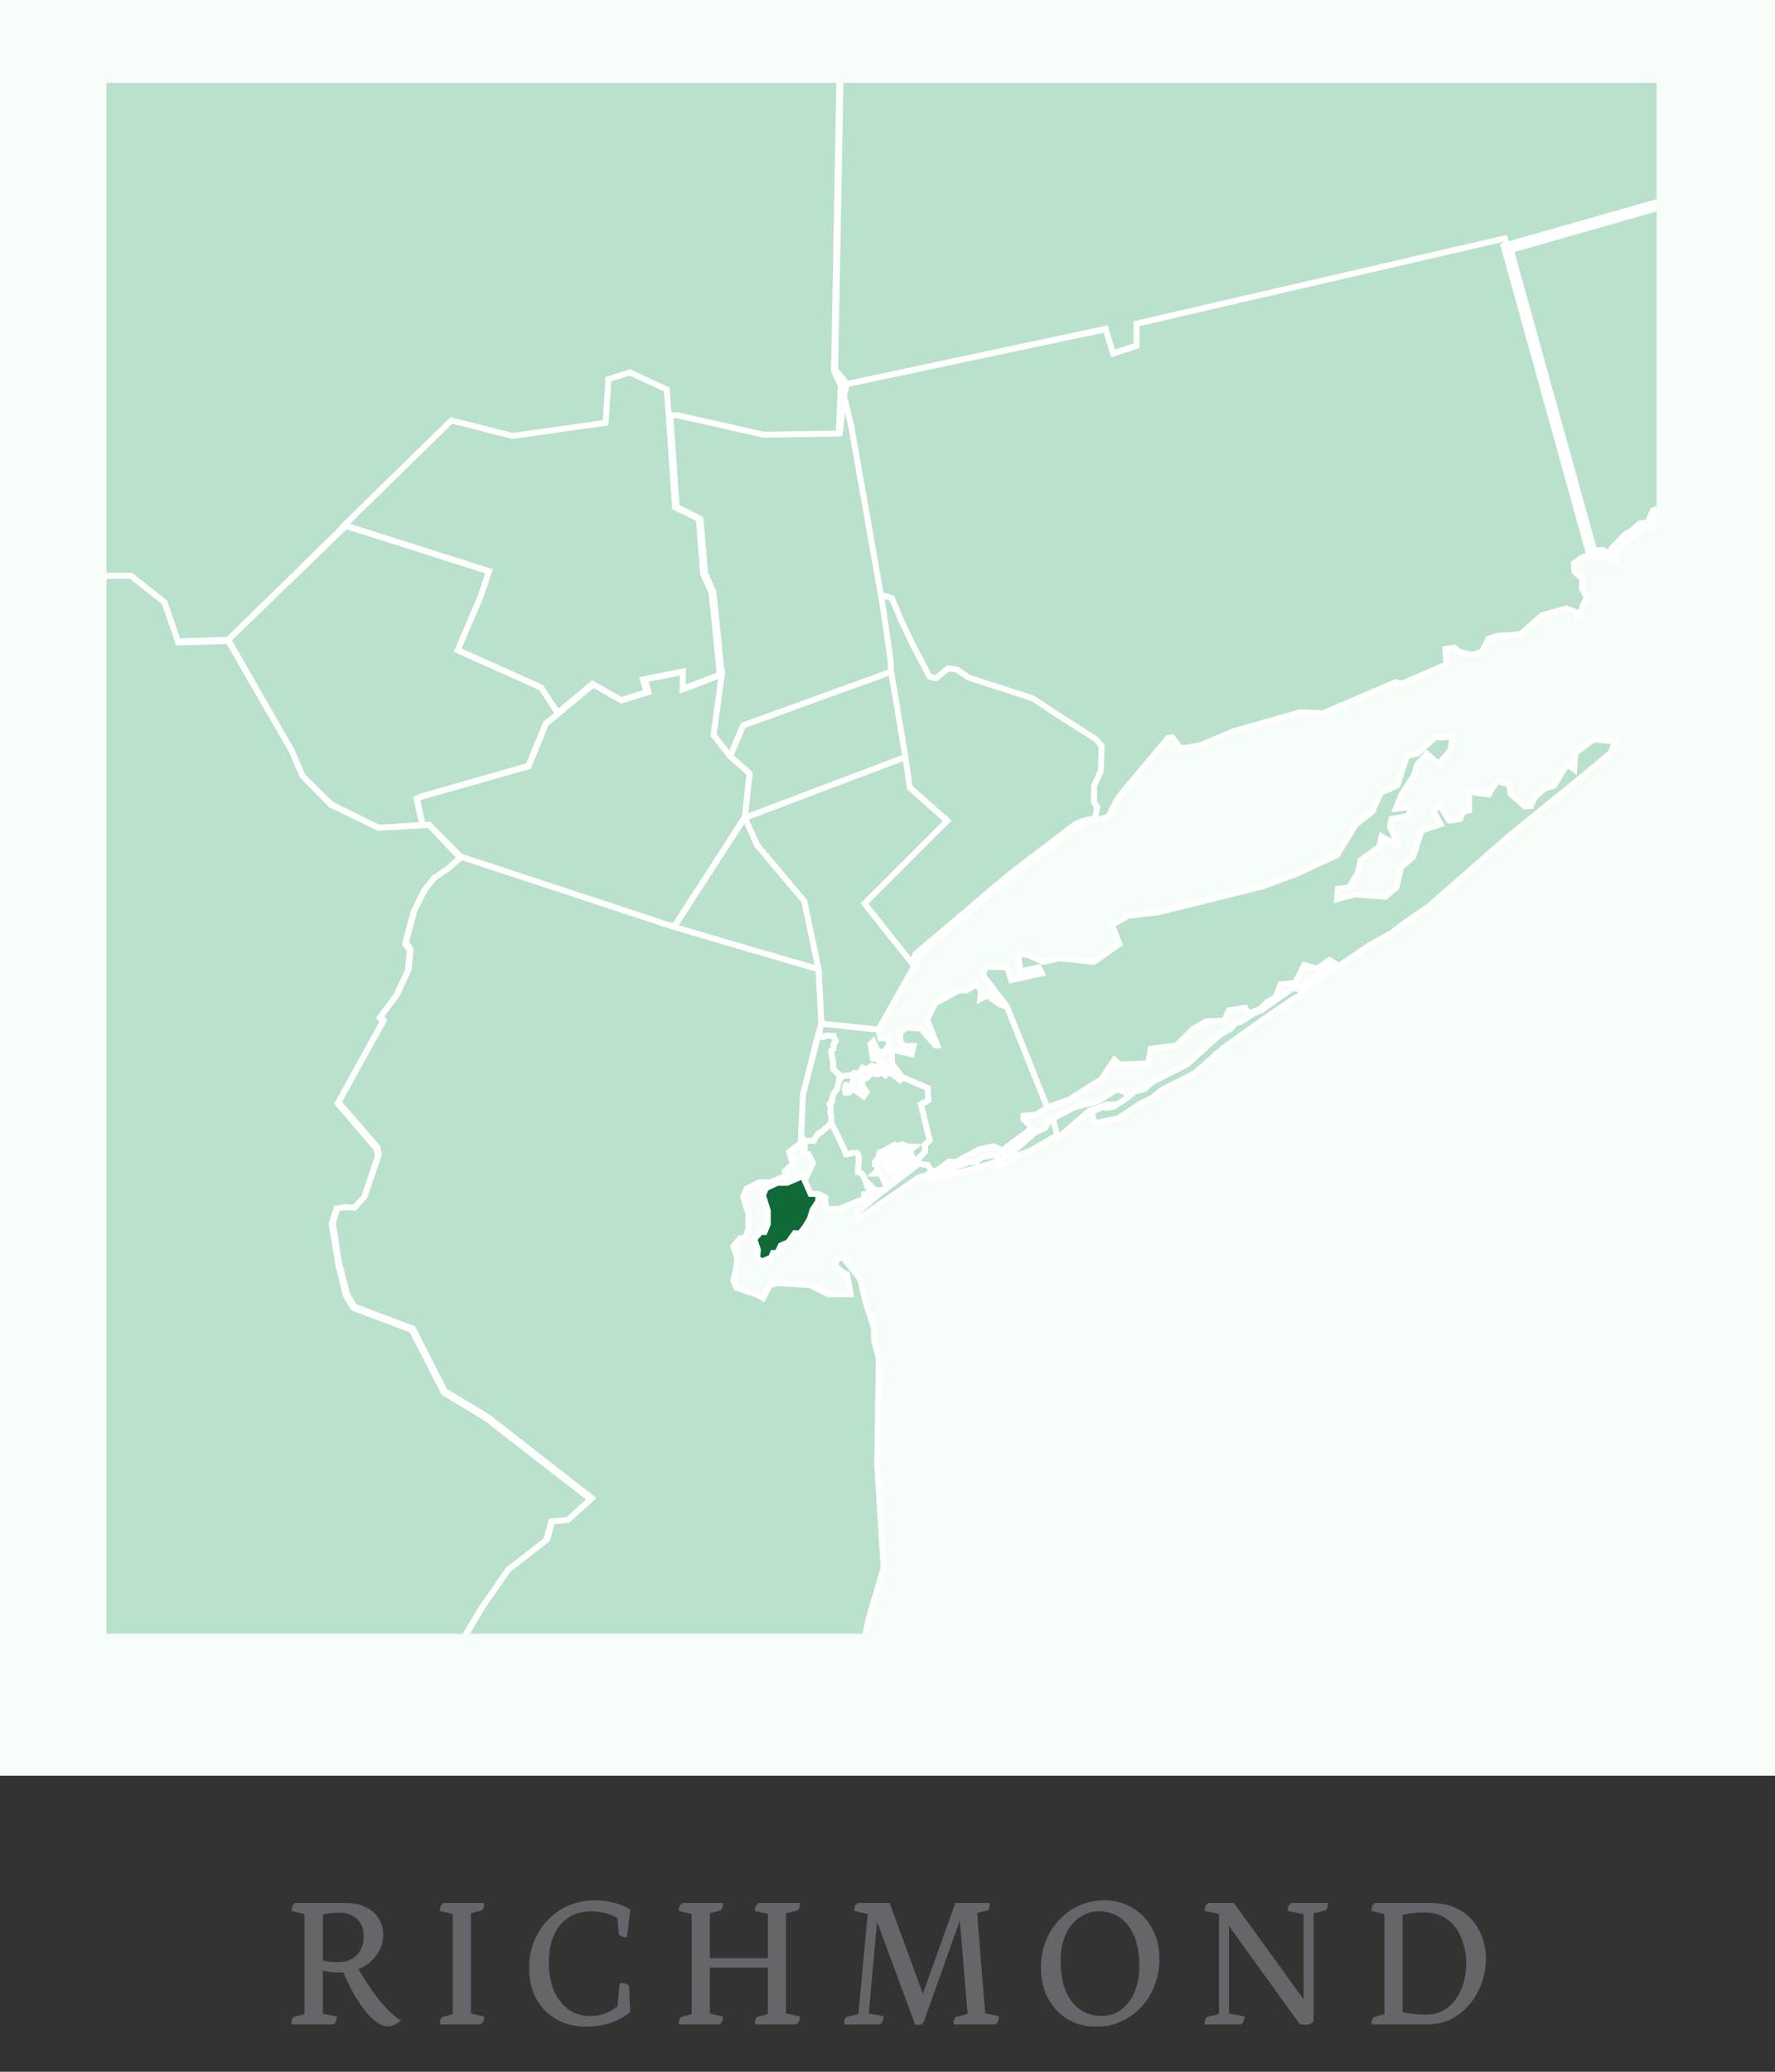
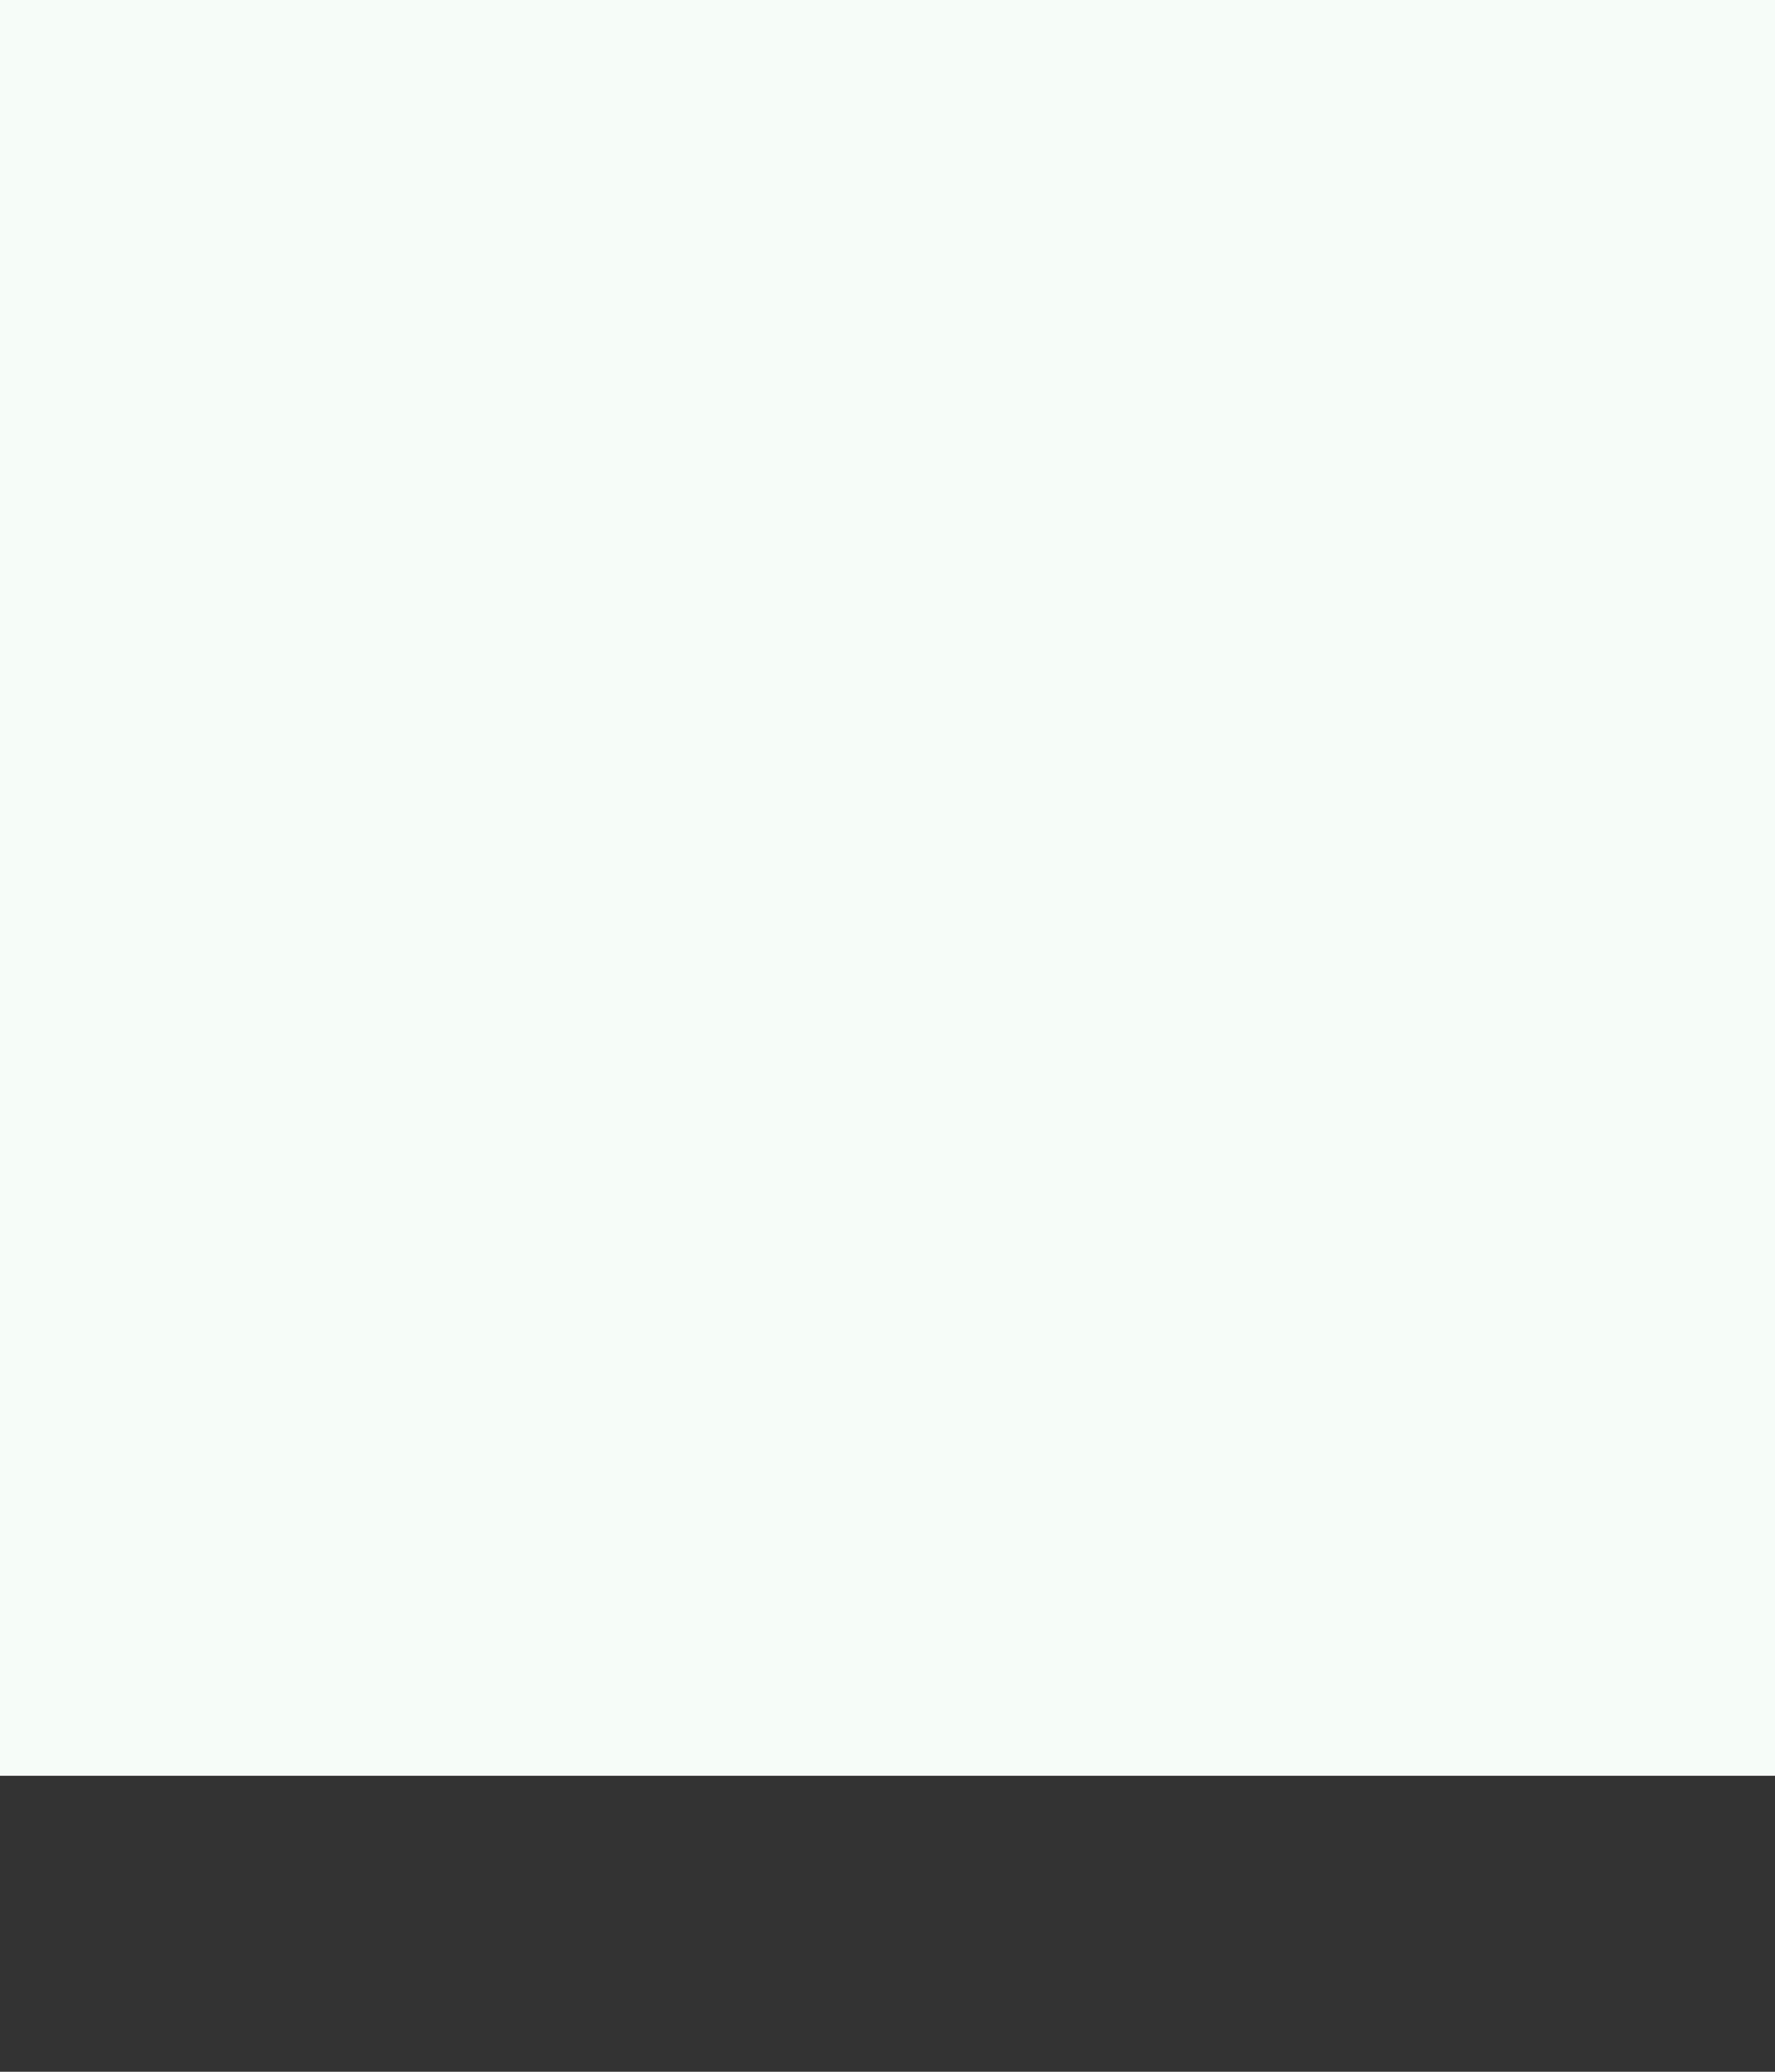
<svg xmlns="http://www.w3.org/2000/svg" width="150" height="175" viewBox="0 0 150 175" fill="none">
  <rect x="0" y="0" width="150" height="175" fill="#333333" stroke="none" />
  <path d="M0 0H150V150H0V0Z" fill="#F6FCF8" />
-   <path d="M24.625 171C24.625 170.808 24.646 170.659 24.689 170.552C24.742 170.445 24.806 170.381 24.881 170.36L26.001 170.056L25.729 170.328L25.729 161.448L25.969 161.736L24.657 161.416C24.657 161.256 24.673 161.128 24.705 161.032C24.748 160.925 24.823 160.829 24.929 160.744H29.201C29.895 160.744 30.476 160.867 30.945 161.112C31.415 161.347 31.772 161.667 32.017 162.072C32.263 162.477 32.385 162.925 32.385 163.416C32.385 163.981 32.23 164.509 31.921 165C31.622 165.48 31.196 165.869 30.641 166.168C30.087 166.467 29.425 166.616 28.657 166.616C28.39 166.616 28.108 166.595 27.809 166.552C27.511 166.509 27.233 166.451 26.977 166.376H27.281L27.281 170.424L26.881 170.008L28.465 170.328C28.465 170.499 28.444 170.632 28.401 170.728C28.369 170.824 28.294 170.915 28.177 171H24.625ZM27.281 165.816L27.009 165.528C27.159 165.592 27.383 165.645 27.681 165.688C27.98 165.72 28.268 165.736 28.545 165.736C29.047 165.736 29.452 165.64 29.761 165.448C30.081 165.256 30.321 165 30.481 164.68C30.652 164.36 30.737 164.003 30.737 163.608C30.737 162.947 30.545 162.44 30.161 162.088C29.788 161.736 29.27 161.56 28.609 161.56C28.311 161.56 28.028 161.581 27.761 161.624C27.494 161.667 27.249 161.715 27.025 161.768L27.281 161.528L27.281 165.816ZM32.785 171.176C32.529 171.176 32.241 171.075 31.921 170.872C31.601 170.659 31.265 170.344 30.913 169.928C30.572 169.512 30.225 168.995 29.873 168.376C29.521 167.747 29.18 167.027 28.849 166.216L30.001 165.832C30.439 166.611 30.887 167.331 31.345 167.992C31.804 168.653 32.252 169.213 32.689 169.672C33.137 170.131 33.532 170.461 33.873 170.664C33.724 170.803 33.553 170.92 33.361 171.016C33.169 171.123 32.977 171.176 32.785 171.176ZM37.172 171C37.172 170.808 37.193 170.659 37.236 170.552C37.289 170.445 37.353 170.381 37.428 170.36L38.516 170.056L38.26 170.328L38.26 161.448L38.532 161.736L37.172 161.416C37.172 161.256 37.193 161.128 37.236 161.032C37.279 160.936 37.364 160.84 37.492 160.744H40.916C40.916 160.936 40.895 161.085 40.852 161.192C40.809 161.299 40.745 161.363 40.66 161.384L39.492 161.688L39.796 161.4L39.796 170.296L39.476 170.008L40.916 170.328C40.916 170.477 40.895 170.6 40.852 170.696C40.82 170.792 40.745 170.893 40.628 171H37.172ZM49.547 171.192C48.587 171.192 47.744 170.984 47.019 170.568C46.294 170.152 45.728 169.576 45.323 168.84C44.917 168.093 44.715 167.235 44.715 166.264C44.715 165.432 44.853 164.669 45.131 163.976C45.419 163.283 45.808 162.68 46.299 162.168C46.8 161.645 47.392 161.24 48.075 160.952C48.758 160.664 49.499 160.52 50.299 160.52C50.853 160.52 51.387 160.589 51.899 160.728C52.411 160.856 52.87 161.048 53.275 161.304L52.971 163.64C52.779 163.64 52.624 163.613 52.507 163.56C52.389 163.496 52.32 163.427 52.299 163.352L52.155 161.768L52.443 162.2C52.176 161.976 51.813 161.795 51.355 161.656C50.896 161.517 50.422 161.448 49.931 161.448C49.206 161.448 48.576 161.624 48.043 161.976C47.51 162.317 47.099 162.813 46.811 163.464C46.523 164.104 46.379 164.867 46.379 165.752C46.379 166.669 46.523 167.469 46.811 168.152C47.109 168.824 47.52 169.352 48.043 169.736C48.566 170.109 49.173 170.296 49.867 170.296C50.411 170.296 50.923 170.184 51.403 169.96C51.883 169.736 52.24 169.443 52.475 169.08L52.155 169.768L52.363 167.512C52.63 167.512 52.816 167.533 52.923 167.576C53.04 167.619 53.12 167.683 53.163 167.768L53.259 169.928C52.843 170.312 52.299 170.621 51.627 170.856C50.955 171.08 50.261 171.192 49.547 171.192ZM57.36 171C57.36 170.808 57.381 170.659 57.424 170.552C57.477 170.445 57.541 170.381 57.616 170.36L58.704 170.056L58.448 170.328L58.448 161.448L58.72 161.736L57.36 161.416C57.36 161.256 57.381 161.128 57.424 161.032C57.466 160.936 57.552 160.84 57.68 160.744H61.104C61.104 160.936 61.082 161.085 61.04 161.192C60.997 161.299 60.933 161.363 60.848 161.384L59.68 161.688L59.984 161.4L59.984 165.576L59.856 165.4H65.008L64.896 165.576V161.448L65.168 161.736L63.792 161.416C63.792 161.256 63.813 161.128 63.856 161.032C63.898 160.936 63.978 160.84 64.096 160.744H67.6C67.6 160.936 67.578 161.085 67.536 161.192C67.493 161.299 67.429 161.363 67.344 161.384L66.176 161.688L66.416 161.4L66.416 170.296L66.16 170.008L67.6 170.328C67.6 170.477 67.578 170.6 67.536 170.696C67.504 170.792 67.424 170.893 67.296 171H63.792C63.792 170.808 63.813 170.659 63.856 170.552C63.909 170.445 63.973 170.381 64.048 170.36L65.152 170.056L64.896 170.328L64.896 166.024L65.008 166.2H59.856L59.984 166.024L59.984 170.296L59.664 170.008L61.104 170.328C61.104 170.477 61.082 170.6 61.04 170.696C61.008 170.792 60.933 170.893 60.816 171H57.36ZM77.626 171.048C77.584 171.048 77.525 171.043 77.45 171.032C77.386 171.021 77.344 171.005 77.322 170.984L73.77 161.384H74.202L73.386 170.456L73.258 170.04L74.666 170.312C74.666 170.472 74.645 170.605 74.602 170.712C74.56 170.808 74.48 170.904 74.362 171H71.338C71.338 170.808 71.36 170.659 71.402 170.552C71.445 170.435 71.509 170.371 71.594 170.36L72.714 170.072L72.506 170.52L73.37 161.176L73.482 161.704L72.186 161.416C72.186 161.256 72.202 161.128 72.234 161.032C72.277 160.936 72.362 160.84 72.49 160.744H75.178L78.314 169.288L77.674 169.288L80.73 160.744H83.658C83.658 160.936 83.637 161.085 83.594 161.192C83.552 161.299 83.488 161.363 83.402 161.384L82.17 161.688L82.538 161.144L83.29 170.488L83.082 170.024L84.41 170.312C84.41 170.472 84.389 170.605 84.346 170.712C84.314 170.808 84.24 170.904 84.122 171H80.586C80.586 170.808 80.608 170.659 80.65 170.552C80.693 170.435 80.757 170.371 80.842 170.36L82.026 170.04L81.802 170.552L81.034 161.288H81.45L78.09 170.712C78.048 170.829 77.978 170.915 77.882 170.968C77.786 171.021 77.701 171.048 77.626 171.048ZM92.653 171.192C91.725 171.192 90.909 170.979 90.205 170.552C89.501 170.115 88.951 169.523 88.557 168.776C88.162 168.029 87.965 167.187 87.965 166.248C87.965 165.427 88.098 164.669 88.365 163.976C88.642 163.283 89.026 162.68 89.517 162.168C90.007 161.645 90.573 161.24 91.213 160.952C91.864 160.664 92.557 160.52 93.293 160.52C94.221 160.52 95.037 160.739 95.741 161.176C96.445 161.603 96.994 162.189 97.389 162.936C97.784 163.672 97.981 164.509 97.981 165.448C97.981 166.248 97.847 166.995 97.581 167.688C97.314 168.381 96.941 168.989 96.461 169.512C95.981 170.035 95.415 170.445 94.765 170.744C94.114 171.043 93.41 171.192 92.653 171.192ZM93.101 170.28C93.741 170.28 94.296 170.099 94.765 169.736C95.245 169.373 95.618 168.877 95.885 168.248C96.151 167.608 96.285 166.877 96.285 166.056C96.285 164.627 95.975 163.501 95.357 162.68C94.749 161.859 93.906 161.448 92.829 161.448C92.242 161.448 91.704 161.624 91.213 161.976C90.722 162.317 90.333 162.803 90.045 163.432C89.767 164.061 89.629 164.803 89.629 165.656C89.629 167.085 89.938 168.216 90.557 169.048C91.175 169.869 92.023 170.28 93.101 170.28ZM110.405 171.032C110.288 171.032 110.176 171.021 110.069 171C109.973 170.989 109.893 170.979 109.829 170.968L103.653 162.408L103.861 162.296L103.861 170.456L103.733 170.04L105.173 170.328C105.173 170.477 105.152 170.605 105.109 170.712C105.077 170.808 105.002 170.904 104.885 171H101.797C101.797 170.808 101.818 170.659 101.861 170.552C101.914 170.445 101.978 170.381 102.053 170.36L103.205 170.072L103.013 170.536L103.013 161.352L103.221 161.704L101.797 161.416C101.797 161.256 101.818 161.128 101.861 161.032C101.904 160.936 101.978 160.84 102.085 160.744H104.277L110.677 169.592L110.165 169.736L110.165 161.288L110.261 161.704L108.821 161.416C108.821 161.256 108.842 161.128 108.885 161.032C108.928 160.936 109.008 160.84 109.125 160.744H112.213C112.213 160.936 112.192 161.085 112.149 161.192C112.106 161.299 112.042 161.363 111.957 161.384L110.805 161.672L111.013 161.256L111.013 170.648C111.013 170.723 110.976 170.792 110.901 170.856C110.826 170.909 110.741 170.952 110.645 170.984C110.549 171.016 110.469 171.032 110.405 171.032ZM115.906 171C115.906 170.808 115.928 170.659 115.97 170.552C116.024 170.445 116.088 170.381 116.162 170.36L117.25 170.056L116.994 170.328L116.994 161.448L117.234 161.736L115.906 161.416C115.906 161.256 115.922 161.128 115.954 161.032C115.997 160.936 116.072 160.84 116.178 160.744H120.914C121.693 160.744 122.376 160.877 122.962 161.144C123.549 161.4 124.034 161.752 124.418 162.2C124.802 162.637 125.09 163.139 125.282 163.704C125.474 164.269 125.57 164.861 125.57 165.48C125.57 166.131 125.458 166.787 125.234 167.448C125.01 168.099 124.685 168.691 124.258 169.224C123.832 169.757 123.309 170.189 122.69 170.52C122.082 170.84 121.384 171 120.594 171H115.906ZM120.466 170.168C121.042 170.168 121.538 170.056 121.954 169.832C122.381 169.597 122.738 169.277 123.026 168.872C123.314 168.467 123.533 168.008 123.682 167.496C123.832 166.984 123.906 166.451 123.906 165.896C123.906 165.117 123.773 164.397 123.506 163.736C123.25 163.075 122.861 162.547 122.338 162.152C121.826 161.747 121.192 161.544 120.434 161.544C119.986 161.544 119.581 161.571 119.218 161.624C118.856 161.677 118.552 161.752 118.306 161.848L118.53 161.592L118.53 170.12L118.37 169.896C118.658 169.992 118.984 170.061 119.346 170.104C119.72 170.147 120.093 170.168 120.466 170.168Z" fill="#65666A" />
  <g clip-path="url(#clip0_1429_1200)">
    <g clip-path="url(#clip1_1429_1200)">
      <path d="M61.701 63.891L60.294 62.082L60.998 56.956L60.294 50.021L59.591 48.446L59.189 43.822L57.178 42.817L56.642 35.011H57.346L64.65 36.653L70.982 36.552L71.317 33.403L71.92 35.882L75.472 55.984V56.688L62.807 61.278L61.701 63.891Z" fill="#B9E1CB" stroke="white" stroke-width="0.5" stroke-miterlimit="10" />
      <path d="M61.701 63.891L62.807 61.278L75.472 56.688L76.678 63.891L62.941 69.084L63.343 65.332L61.701 63.891Z" fill="#B9E1CB" stroke="white" stroke-width="0.5" stroke-miterlimit="10" />
      <path d="M62.941 69.084L76.677 63.891L77.046 66.672L80.229 69.487L73.227 76.489L77.281 81.581L74.232 86.975L69.407 86.473L69.173 81.916L67.966 76.187L64.013 71.43L62.941 69.084Z" fill="#B9E1CB" stroke="white" stroke-width="0.5" stroke-miterlimit="10" />
      <path d="M62.941 69.051L63.98 71.396L67.967 76.12L69.173 81.883L56.944 78.332L62.941 69.051Z" fill="#B9E1CB" stroke="white" stroke-width="0.5" stroke-miterlimit="10" />
      <path d="M56.944 78.298L62.941 69.017L63.343 65.332L61.701 63.891L60.294 62.082L60.998 56.956L57.849 58.162L57.882 56.688L54.498 57.358L54.8 58.464L52.655 59.1L50.243 57.727L46.122 61.144L44.681 64.729L35.568 67.309L35.233 67.51L35.736 69.721L36.272 69.688L38.952 72.368L56.944 78.298Z" fill="#B9E1CB" stroke="white" stroke-width="0.5" stroke-miterlimit="10" />
      <path d="M47.295 60.172L46.122 61.111L44.648 64.695L35.568 67.275L35.2 67.476L35.702 69.688L31.983 69.922L27.996 67.945L25.551 65.533L24.613 63.355L19.285 54.041L29.303 44.359L41.498 48.245L40.795 50.322L38.852 54.879L45.921 58.028L47.295 60.172Z" fill="#B9E1CB" stroke="white" stroke-width="0.5" stroke-miterlimit="10" />
      <path d="M77.649 98.3L78.386 98.4L78.755 98.936L78.185 99.338L77.716 99.405L72.523 102.957L72.456 102.387L74.366 100.813L77.649 98.3Z" fill="#B9E1CB" stroke="white" stroke-width="0.5" stroke-miterlimit="10" />
-       <path d="M78.755 98.936L78.386 98.4L77.649 98.3L77.582 97.898L78.152 97.295V96.692L78.554 96.323L77.817 93.274L78.453 92.939L78.386 91.9L76.242 90.996L75.371 89.823V88.651L77.046 89.053L77.214 88.349H76.409L76.041 87.914L76.074 87.612V87.21L76.611 86.808L77.817 86.875L79.056 88.316H79.224L78.353 86.104L79.023 84.764L81.033 83.659H81.67L82.507 83.156L82.909 83.659L82.842 84.396L83.646 83.994L83.78 84.362L84.584 84.898L85.087 84.999L88.504 93.542L87.566 94.145L86.494 94.246V94.547L87.198 95.284L86.595 95.753L84.718 97.161L83.948 96.826L82.742 97.094L80.731 98.166L80.229 98.099L79.224 98.836L78.755 98.936Z" fill="#B9E1CB" stroke="white" stroke-width="0.5" stroke-miterlimit="10" />
+       <path d="M78.755 98.936L78.386 98.4L77.649 98.3L77.582 97.898L78.152 97.295V96.692L78.554 96.323L77.817 93.274L78.453 92.939L78.386 91.9L76.242 90.996L75.371 89.823V88.651L77.046 89.053L77.214 88.349H76.409L76.074 87.612V87.21L76.611 86.808L77.817 86.875L79.056 88.316H79.224L78.353 86.104L79.023 84.764L81.033 83.659H81.67L82.507 83.156L82.909 83.659L82.842 84.396L83.646 83.994L83.78 84.362L84.584 84.898L85.087 84.999L88.504 93.542L87.566 94.145L86.494 94.246V94.547L87.198 95.284L86.595 95.753L84.718 97.161L83.948 96.826L82.742 97.094L80.731 98.166L80.229 98.099L79.224 98.836L78.755 98.936Z" fill="#B9E1CB" stroke="white" stroke-width="0.5" stroke-miterlimit="10" />
      <path d="M84.249 97.496V98.099L82.407 98.702L79.358 99.439L78.286 99.506L78.185 99.338L78.554 99.104L79.861 98.869L81.938 98.166H82.507L82.943 97.764L83.613 97.63L84.249 97.496Z" fill="#B9E1CB" stroke="white" stroke-width="0.5" stroke-miterlimit="10" />
      <path d="M84.618 98.601L84.417 98.434L84.785 97.831L85.087 97.663L85.389 97.496L87.198 95.888L87.432 95.686L88.337 95.251L88.772 94.48H88.974L89.342 95.888L87.03 97.228L85.925 97.63L85.054 98.333L84.618 98.601Z" fill="#B9E1CB" stroke="white" stroke-width="0.5" stroke-miterlimit="10" />
      <path d="M89.409 96.122L88.973 94.48L90.716 93.576L91.52 93.341L92.491 93.107L92.927 92.939L94.368 92.034L95.138 92.236L95.306 92.738L94.468 93.308L93.597 93.274L92.022 93.844L89.409 96.122Z" fill="#B9E1CB" stroke="white" stroke-width="0.5" stroke-miterlimit="10" />
      <path d="M92.451 93.853L92.263 93.942L92.317 94.143L92.451 94.645L92.512 94.874L92.744 94.825L94.487 94.457L94.534 94.447L94.574 94.42L96.303 93.256L97.361 92.727L97.386 92.714L97.408 92.696L98.157 92.078L100.913 90.683L100.942 90.668L100.966 90.647L103.336 88.545L105.233 87.18L105.235 87.178L106.705 86.142L108.379 85.004L109.208 84.441L109.735 84.144L109.772 84.124L109.8 84.091L110.035 83.823L110.236 83.593L109.971 83.442L109.736 83.308L109.599 83.229L109.469 83.319L107.928 84.391L107.928 84.391L107.925 84.394L106.64 85.316L105.894 85.641L105.874 85.649L105.856 85.661L104.828 86.335L104.478 86.394L104.381 86.41L104.321 86.488L104.017 86.884L103.122 87.395L103.101 87.407L103.082 87.423L102.312 88.093L102.312 88.093L102.307 88.098L100.355 89.884L97.37 91.41L97.341 91.425L97.316 91.447L96.694 92.007L95.918 92.194L95.858 92.208L95.811 92.248L95.288 92.707L94.14 93.472L93.479 93.582L93.391 93.529L93.276 93.46L93.155 93.517L92.451 93.853Z" fill="#B9E1CB" stroke="white" stroke-width="0.5" stroke-miterlimit="10" />
      <path d="M110.014 83.625L109.612 83.525L112.761 81.347L112.359 81.079L111.321 81.816L110.215 81.514L109.444 83.022L108.205 83.156L107.803 84.228L107.099 84.63L106.496 85.233L105.525 85.602L105.223 85.133L103.849 85.334L103.481 86.205L101.94 86.272L100.868 86.875L99.393 88.316L97.249 88.584L97.015 89.823L94.602 89.924L94.167 89.522L93.061 91.163L90.347 92.872L88.505 93.542L85.087 84.999L83.043 82.352L83.345 81.648L85.121 81.715L85.456 82.787L88.035 82.218L87.801 81.715L86.226 82.05L86.059 80.543L86.896 80.677L88.169 81.246L89.61 80.945L92.458 81.246L94.602 79.739L93.966 78.13L95.306 77.36L97.886 77.058L106.697 74.881L109.411 73.876L112.996 72.234L114.571 69.654L115.978 68.548L116.681 66.974L118.088 66.337L118.893 63.858L119.764 63.657L121.271 62.283H122.042L122.745 62.183L122.578 63.355L121.573 64.528L120.568 63.657L119.764 64.595L119.496 65.466L119.228 65.901L118.424 67.141L117.954 68.314L119.094 68.18L119.127 68.883L117.586 69.185L117.452 69.822L118.155 71.363L117.82 71.229L116.748 70.659L116.547 71.53L114.973 72.669L114.738 73.741L113.967 74.981L113.063 75.082L112.996 75.953L114.47 75.551L116.681 75.718L117.083 75.752L118.021 74.948L118.39 73.272L119.429 72.368L120.132 70.156L121.74 69.621L121.104 68.448L121.673 68.046L122.477 69.319L123.382 69.185L123.65 68.582L124.153 68.448V66.873L125.794 67.108L126.531 65.969L127.537 66.27L127.671 67.074L128.877 68.113L129.379 68.079L129.681 67.376L130.552 66.605L131.322 66.371L132.428 64.561L133.031 64.997L133.132 63.59L134.706 62.451L136.482 62.618L136.114 63.59L132.395 66.672L129.48 69.017L127.436 70.693L120.735 76.556L118.457 78.13L117.653 78.767L115.777 79.806L112.962 81.715L110.014 83.625Z" fill="#B9E1CB" stroke="white" stroke-width="0.5" stroke-miterlimit="10" />
      <path d="M73.227 76.489L80.229 69.487L77.046 66.672L76.678 63.891L75.472 56.688V55.984L74.534 50.758L74.366 49.82L71.92 35.882L71.317 33.403L71.585 32.431L93.463 27.808L94.1 29.851L96.043 29.215V27.339L127.168 20.135L134.539 46.771L133.634 47.106L132.998 47.608L133.065 48.312L133.735 48.882L133.668 49.652L134.103 50.49L133.802 51.026L133.634 51.662V52.165L133.299 52.266L133.232 51.729L132.361 51.394L130.317 51.964L128.475 53.572L126.632 53.706L125.794 53.941L125.225 55.08L124.387 55.314L123.349 55.08L122.913 54.711L122.142 54.812L122.243 56.118L118.424 57.76L117.921 57.626L111.823 60.239H111.589L109.847 60.172L104.285 61.747L101.437 62.953L99.762 63.221L99.058 62.283L98.69 62.35L94.87 66.907L94.334 67.644L93.664 68.984L92.76 69.252L91.688 69.553L91.118 69.754L85.556 73.976L77.85 80.476L77.549 80.777L77.281 81.581L73.227 76.489Z" fill="#B9E1CB" stroke="white" stroke-width="0.5" stroke-miterlimit="10" />
-       <path d="M73.059 76.321L80.061 69.319L76.879 66.505L76.477 63.724L75.27 56.52V55.817L74.5 50.49L74.734 50.322L75.371 50.523L76.108 52.299L77.214 54.611L78.554 57.157L79.09 57.291L80.128 56.453L80.865 56.554L81.837 57.224L87.298 59L89.208 60.273L92.625 62.451L93.094 63.02L93.027 65.131L92.458 66.371V67.778L92.726 68.18L92.558 69.084L91.486 69.352L90.95 69.553L85.355 73.808L77.683 80.308L77.348 80.61L77.113 81.414L73.059 76.321Z" fill="#B9E1CB" stroke="white" stroke-width="0.5" stroke-miterlimit="10" />
      <path d="M19.285 54.041L15.03 54.175L13.891 50.892L11.043 48.647H9.1L-135.871 77.862L-138.049 65.466L-137.479 65.399L-136.507 64.729L-134.765 63.154L-130.577 59.234L-129.438 58.095L-128.869 57.76L-128.232 56.654L-127.796 55.314L-126.121 53.438L-125.719 53.07L-119.554 48.647L-119.621 47.608L-117.779 42.75L-114.663 40.171L-113.758 39.869L-112.686 38.495L-112.452 38.16L-112.083 37.524L-112.117 36.887L-113.256 34.24L-115.031 31.058L-115.467 30.521L-116.07 30.119L-117.477 29.985L-118.047 29.583L-118.884 29.416L-119.253 28.88L-120.057 25.764L-121.163 25.462L-121.598 24.859L-123.139 17.321L-116.506 13.703L-115.802 13.367L-109.838 10.52L-106.655 9.314L-105.047 8.643L-104.076 8.811L-88.798 6.231L-88.128 6.03H-82.131L-80.958 6.432L-78.847 6.834L-77.842 7.437L-76.636 8.107L-74.056 9.113L-73.219 9.28L-72.582 9.146L-67.925 6.164L-67.59 6.198L-59.382 4.02H-57.773L-57.103 4.154L-56.768 4.288L-54.155 3.785L-53.217 3.283L-52.178 2.646L-49.599 1.206L-49.096 0.938L-48.426 0.368L-47.32 -0.838L-47.153 -1.173L-44.606 -4.959L-39.078 -10.889L-37.403 -11.526L-36.566 -11.023L-34.957 -11.291L-34.622 -11.66L-33.383 -12.363C-33.383 -12.363 -32.813 -12.43 -32.612 -13.771C-32.411 -15.111 -33.014 -17.959 -33.014 -17.959L-33.45 -19.299L-35.56 -24.726L-37.705 -25.53L-36.834 -26.77H-35.694L-33.919 -27.976L-33.249 -29.517V-30.322L-33.952 -32.03L-34.22 -32.432L-37.303 -32.7L-39.112 -33.437L-39.648 -33.839L-41.893 -35.381L-42.429 -35.649L-42.831 -36.855V-38.396L-42.027 -41.679L-34.388 -49.653L-29.53 -53.808L-28.457 -57.426L-27.62 -59.369L-25.777 -62.284L-20.852 -69.923L-19.277 -72.067L-10.533 -81.884L-7.652 -85.167L-2.693 -88.082L-2.09 -88.183H0.49L1.461 -88.384L14.025 -90.729L18.682 -91.701L22.87 -92.907L27.058 -94.079L33.826 -95.888L35.669 -96.29L43.609 -98.502L43.978 -98.602L44.179 -97.899L45.217 -96.626L45.586 -94.95L44.815 -92.974L45.184 -90.796L47.094 -89.724L46.859 -87.043V-82.722L47.764 -79.606L48.702 -78.902L49.338 -78.668L50.812 -76.892L51.952 -74.346V-73.675L51.416 -70.761L52.823 -66.305L51.65 -63.088L51.315 -61.044L51.483 -56.119L52.153 -54.679L52.521 -54.31L55.537 -46.604L57.145 -43.556L56.81 -42.048L56.408 -38.496L56.609 -35.95L56.877 -35.381L57.815 -35.146L57.949 -37.558L60.06 -37.793L60.897 -36.319L61.869 -36.118L62.405 -35.984L63.41 -33.973L69.709 -4.188L68.905 -2.212L70.01 0.301H71.049L70.479 31.292L71.049 32.565L70.881 36.619L64.549 36.72L57.245 35.078H56.542L57.078 42.884L59.088 43.856L59.456 48.513L60.16 50.088L60.864 57.023L57.714 58.229L57.748 56.755L54.364 57.425L54.666 58.497L52.521 59.167L50.109 57.794L47.161 60.239L45.753 58.095L38.718 54.946L40.661 50.389L41.364 48.279L29.136 44.392L19.285 54.041Z" fill="#B9E1CB" stroke="white" stroke-width="0.5" stroke-miterlimit="10" />
-       <path d="M51.416 32.029L53.225 31.46L56.341 32.9L56.508 35.044L57.044 42.851L59.054 43.822L59.423 48.48L60.127 50.054L60.83 56.989L57.681 58.196L57.714 56.721L54.33 57.392L54.632 58.464L52.488 59.134L50.075 57.76L47.127 60.206L45.72 58.062L38.684 54.912L40.627 50.356L41.331 48.245L29.102 44.359L38.148 35.514L43.308 36.82L51.181 35.715L51.416 32.029Z" fill="#B9E1CB" stroke="white" stroke-width="0.5" stroke-miterlimit="10" />
      <path d="M69.173 81.883L69.407 86.473L68.938 88.148L68.034 91.867L67.866 92.403L67.665 96.558L66.694 97.295L66.995 98.3L66.325 98.936L66.526 99.271L65.085 99.874H64.147L63.075 100.41L62.807 101.114L63.243 102.521V103.828L62.941 104.598H62.539L61.969 105.269L62.304 106.307L62.204 107.145L61.969 108.15L62.237 108.786L64.047 109.39L64.482 109.658L65.052 108.552L65.688 108.384L66.76 108.451L68.436 108.552L70.01 109.323H71.887L71.585 107.647L71.217 107.48L70.546 106.877L70.814 106.274H71.284L72.691 108.049L73.16 110.026L73.863 112.237V113.209L74.265 114.75L74.131 123.729L74.667 132.44L73.394 136.762L72.791 139.71L73.964 141.017L73.629 142.86L70.111 149.192L70.68 149.795H67.062H28.935L32.185 144.535L36.54 142.826L40.795 135.69L43.04 132.44L43.81 131.871L46.256 129.994L46.692 128.386L48.065 128.286L50.009 126.543L41.197 119.675L37.579 117.497L34.898 112.237L29.94 110.361L29.337 109.356L28.633 106.575L28.131 103.292L28.533 101.985L29.303 101.818L30.007 101.885L30.844 100.98L32.017 97.496L31.883 96.893L28.6 93.107L32.419 86.171L32.151 85.87L33.558 83.994L34.53 81.883L34.697 80.141L34.295 79.638L35.032 76.857L35.937 75.048L36.741 74.076L37.914 73.272L38.952 72.368L56.944 78.298L69.173 81.883Z" fill="#B9E1CB" stroke="white" stroke-width="0.5" stroke-miterlimit="10" />
      <path d="M68.436 99.874L68.134 99.472L67.766 99.372L66.526 99.908H65.688L64.717 100.377L64.482 100.98L64.884 102.253V103.392L64.616 104.062H64.281L63.745 104.666L64.047 105.57L63.98 106.307L64.415 106.542L65.152 106.24L65.32 105.838H65.688L65.99 105.202L66.626 104.934L66.894 104.531L67.162 104.163L67.598 104.196L68.034 103.627L68.436 102.957L68.67 102.186L69.139 101.483L69.173 101.014L68.57 100.377L68.436 99.874Z" fill="#0F6A37" stroke="white" stroke-width="0.5" stroke-miterlimit="10" />
      <path d="M71.082 90.929L70.58 90.527L70.412 90.326V90.024L70.379 89.589L70.245 88.986V88.751L70.446 88.55V88.215L70.613 87.947L70.446 87.511L69.876 87.478L69.508 87.612L69.307 87.545L69.24 87.143L69.407 86.473L74.232 86.975L74.399 87.713L75.103 87.679V88.316L74.667 88.885L74.165 88.785L73.796 87.981L73.562 88.215L73.763 89.421L74.098 89.455L74.768 90.158L74.399 90.225L73.662 90.024L73.26 90.326L72.892 90.192L72.691 90.661L72.188 90.627L72.088 90.795L71.082 90.929Z" fill="#B9E1CB" stroke="white" stroke-width="0.5" stroke-miterlimit="10" />
-       <path fill-rule="evenodd" clip-rule="evenodd" d="M77.147 97.831L77.08 98.166L77.582 97.898L78.152 97.295V96.692L78.554 96.323L77.817 93.274L78.453 92.939L78.386 91.9L76.242 90.996L76.041 91.23L75.136 90.527L74.835 90.828L74.533 90.594L74.098 90.761L73.83 90.661L73.595 90.694L73.26 91.063L72.992 91.096L72.791 91.566L73.227 92.236L72.992 92.604L72.155 92.034H71.887L71.786 92.269L71.451 92.303L71.384 92.001L71.484 91.666L71.752 91.733L72.088 91.566L72.054 91.264L72.088 90.795L71.25 90.895L70.915 91.23L70.714 92.034L70.479 92.336L70.312 92.772V93.04L70.111 93.241L70.211 93.643L70.144 93.944L70.245 94.246V94.882C70.245 94.882 71.093 96.457 71.5 97.496C71.44 97.555 71.537 97.528 71.691 97.486C71.962 97.412 72.413 97.289 72.5 97.5C72.608 97.761 72.578 98.046 72.542 98.382C72.522 98.57 72.5 98.775 72.5 99C73 99 73.227 100.075 73.227 100.075L73.294 99.874L74.031 100.578L74.5 100.511L74.801 100.444L74.868 100.142L74.667 99.673L74.5 99.305L74.332 99.07L74.064 99.137H73.863L74.165 98.836L74.131 98.501L73.93 98.367V98.166L74.232 97.764L74.332 97.328L74.667 97.228L75.136 96.96L75.606 96.692L75.806 96.792L76.242 96.658L76.711 96.826L77.281 96.859L76.912 97.127L77.046 97.663L77.147 97.831ZM68.369 96.356L68.771 96.356V96.356H68.369Z" fill="#B9E1CB" />
      <path d="M77.08 98.166L76.835 98.117L76.731 98.635L77.197 98.386L77.08 98.166ZM77.147 97.831L77.392 97.88L77.411 97.785L77.361 97.702L77.147 97.831ZM77.582 97.898L77.7 98.118L77.736 98.099L77.764 98.069L77.582 97.898ZM78.152 97.295L78.334 97.466L78.402 97.394V97.295H78.152ZM78.152 96.692L77.983 96.507L77.902 96.582V96.692H78.152ZM78.554 96.323L78.723 96.507L78.832 96.408L78.797 96.264L78.554 96.323ZM77.817 93.274L77.7 93.053L77.528 93.144L77.574 93.333L77.817 93.274ZM78.453 92.939L78.57 93.16L78.713 93.085L78.703 92.923L78.453 92.939ZM78.386 91.9L78.636 91.884L78.626 91.73L78.484 91.67L78.386 91.9ZM76.242 90.996L76.339 90.766L76.171 90.695L76.052 90.833L76.242 90.996ZM76.041 91.23L75.888 91.428L76.076 91.574L76.231 91.393L76.041 91.23ZM75.136 90.527L75.29 90.329L75.116 90.194L74.96 90.35L75.136 90.527ZM74.835 90.828L74.681 91.026L74.856 91.161L75.012 91.005L74.835 90.828ZM74.533 90.594L74.687 90.397L74.575 90.31L74.444 90.361L74.533 90.594ZM74.098 90.761L74.01 90.996L74.099 91.029L74.188 90.995L74.098 90.761ZM73.83 90.661L73.918 90.427L73.858 90.404L73.794 90.413L73.83 90.661ZM73.595 90.694L73.56 90.447L73.471 90.46L73.41 90.526L73.595 90.694ZM73.26 91.063L73.291 91.311L73.383 91.299L73.445 91.231L73.26 91.063ZM72.992 91.096L72.961 90.848L72.819 90.866L72.762 90.998L72.992 91.096ZM72.791 91.566L72.561 91.467L72.509 91.59L72.582 91.702L72.791 91.566ZM73.227 92.236L73.438 92.37L73.524 92.234L73.436 92.099L73.227 92.236ZM72.992 92.604L72.852 92.811L73.065 92.956L73.203 92.738L72.992 92.604ZM72.155 92.034L72.295 91.828L72.231 91.784H72.155V92.034ZM71.887 92.034V91.784H71.722L71.657 91.936L71.887 92.034ZM71.786 92.269L71.811 92.518L71.958 92.503L72.016 92.368L71.786 92.269ZM71.451 92.303L71.207 92.357L71.255 92.573L71.476 92.551L71.451 92.303ZM71.384 92.001L71.144 91.929L71.126 91.992L71.14 92.055L71.384 92.001ZM71.484 91.666L71.545 91.423L71.314 91.366L71.245 91.594L71.484 91.666ZM71.752 91.733L71.692 91.975L71.782 91.998L71.864 91.957L71.752 91.733ZM72.088 91.566L72.199 91.789L72.355 91.711L72.336 91.538L72.088 91.566ZM72.054 91.264L71.805 91.246L71.803 91.269L71.806 91.292L72.054 91.264ZM72.088 90.795L72.337 90.813L72.359 90.511L72.058 90.547L72.088 90.795ZM71.25 90.895L71.22 90.647L71.134 90.657L71.073 90.719L71.25 90.895ZM70.915 91.23L70.738 91.054L70.689 91.103L70.672 91.17L70.915 91.23ZM70.714 92.034L70.911 92.188L70.944 92.146L70.957 92.095L70.714 92.034ZM70.479 92.336L70.282 92.183L70.259 92.212L70.246 92.246L70.479 92.336ZM70.312 92.772L70.079 92.682L70.062 92.725V92.772H70.312ZM70.312 93.04L70.489 93.216L70.562 93.143V93.04H70.312ZM70.111 93.241L69.934 93.064L69.834 93.164L69.868 93.301L70.111 93.241ZM70.211 93.643L70.455 93.697L70.468 93.639L70.454 93.582L70.211 93.643ZM70.144 93.944L69.9 93.89L69.885 93.958L69.907 94.023L70.144 93.944ZM70.245 94.246H70.495V94.205L70.482 94.167L70.245 94.246ZM70.245 94.882L70.495 94.884V94.882H70.245ZM71.5 97.496L71.676 97.673L71.793 97.558L71.733 97.404L71.5 97.496ZM71.691 97.486L71.625 97.245L71.691 97.486ZM72.5 97.5L72.731 97.404L72.5 97.5ZM72.542 98.382L72.79 98.408L72.542 98.382ZM72.5 99H72.25V99.25H72.5V99ZM73.227 100.075L72.99 99.996L72.977 100.035V100.075H73.227ZM73.294 99.874L73.466 99.694L73.181 99.421L73.056 99.795L73.294 99.874ZM74.031 100.578L73.858 100.759L73.946 100.843L74.066 100.825L74.031 100.578ZM74.5 100.511L74.535 100.758L74.545 100.757L74.554 100.755L74.5 100.511ZM74.801 100.444L74.856 100.688L75.011 100.654L75.045 100.498L74.801 100.444ZM74.868 100.142L75.112 100.197L75.13 100.118L75.098 100.044L74.868 100.142ZM74.667 99.673L74.897 99.575L74.895 99.57L74.667 99.673ZM74.5 99.305L74.727 99.201L74.717 99.179L74.703 99.159L74.5 99.305ZM74.332 99.07L74.536 98.925L74.437 98.787L74.272 98.828L74.332 99.07ZM74.064 99.137V99.387H74.095L74.125 99.38L74.064 99.137ZM73.863 99.137L73.686 98.961L73.26 99.387H73.863V99.137ZM74.165 98.836L74.342 99.013L74.425 98.929L74.414 98.811L74.165 98.836ZM74.131 98.501L74.38 98.476L74.368 98.358L74.27 98.293L74.131 98.501ZM73.93 98.367H73.68V98.501L73.792 98.575L73.93 98.367ZM73.93 98.166L73.73 98.016L73.68 98.082V98.166H73.93ZM74.232 97.764L74.432 97.914L74.463 97.871L74.475 97.82L74.232 97.764ZM74.332 97.328L74.26 97.089L74.121 97.13L74.089 97.272L74.332 97.328ZM74.667 97.228L74.739 97.467L74.767 97.459L74.791 97.445L74.667 97.228ZM75.136 96.96L75.26 97.177L75.26 97.177L75.136 96.96ZM75.606 96.692L75.717 96.468L75.598 96.408L75.481 96.475L75.606 96.692ZM75.806 96.792L75.695 97.016L75.784 97.061L75.88 97.031L75.806 96.792ZM76.242 96.658L76.326 96.423L76.248 96.395L76.168 96.419L76.242 96.658ZM76.711 96.826L76.627 97.061L76.661 97.073L76.696 97.075L76.711 96.826ZM77.281 96.859L77.428 97.061L77.993 96.65L77.295 96.609L77.281 96.859ZM76.912 97.127L76.765 96.925L76.629 97.024L76.67 97.188L76.912 97.127ZM77.046 97.663L76.804 97.724L76.813 97.76L76.832 97.792L77.046 97.663ZM68.771 96.356L68.771 96.606L69.021 96.606V96.356H68.771ZM68.369 96.356V96.106L68.369 96.606L68.369 96.356ZM68.771 96.356H69.021V96.106H68.771V96.356ZM77.325 98.215L77.392 97.88L76.901 97.782L76.835 98.117L77.325 98.215ZM77.465 97.677L76.962 97.945L77.197 98.386L77.7 98.118L77.465 97.677ZM77.97 97.123L77.4 97.726L77.764 98.069L78.334 97.466L77.97 97.123ZM77.902 96.692V97.295H78.402V96.692H77.902ZM78.385 96.139L77.983 96.507L78.321 96.876L78.723 96.507L78.385 96.139ZM77.574 93.333L78.311 96.382L78.797 96.264L78.06 93.215L77.574 93.333ZM78.337 92.718L77.7 93.053L77.933 93.495L78.57 93.16L78.337 92.718ZM78.137 91.917L78.204 92.955L78.703 92.923L78.636 91.884L78.137 91.917ZM76.145 91.226L78.289 92.131L78.484 91.67L76.339 90.766L76.145 91.226ZM76.231 91.393L76.432 91.159L76.052 90.833L75.851 91.068L76.231 91.393ZM74.983 90.724L75.888 91.428L76.195 91.033L75.29 90.329L74.983 90.724ZM75.012 91.005L75.313 90.704L74.96 90.35L74.658 90.652L75.012 91.005ZM74.38 90.791L74.681 91.026L74.988 90.631L74.687 90.397L74.38 90.791ZM74.188 90.995L74.623 90.827L74.444 90.361L74.008 90.528L74.188 90.995ZM73.742 90.895L74.01 90.996L74.186 90.527L73.918 90.427L73.742 90.895ZM73.631 90.942L73.865 90.908L73.794 90.413L73.56 90.447L73.631 90.942ZM73.445 91.231L73.78 90.862L73.41 90.526L73.075 90.895L73.445 91.231ZM73.023 91.344L73.291 91.311L73.229 90.815L72.961 90.848L73.023 91.344ZM73.021 91.664L73.222 91.195L72.762 90.998L72.561 91.467L73.021 91.664ZM73.436 92.099L73.001 91.429L72.582 91.702L73.017 92.372L73.436 92.099ZM73.203 92.738L73.438 92.37L73.016 92.101L72.781 92.47L73.203 92.738ZM72.014 92.241L72.852 92.811L73.133 92.397L72.295 91.828L72.014 92.241ZM71.887 92.284H72.155V91.784H71.887V92.284ZM72.016 92.368L72.116 92.133L71.657 91.936L71.556 92.171L72.016 92.368ZM71.476 92.551L71.811 92.518L71.761 92.02L71.426 92.054L71.476 92.551ZM71.14 92.055L71.207 92.357L71.695 92.248L71.628 91.947L71.14 92.055ZM71.245 91.594L71.144 91.929L71.624 92.073L71.724 91.738L71.245 91.594ZM71.813 91.49L71.545 91.423L71.424 91.909L71.692 91.975L71.813 91.49ZM71.976 91.342L71.641 91.509L71.864 91.957L72.199 91.789L71.976 91.342ZM71.806 91.292L71.839 91.593L72.336 91.538L72.302 91.236L71.806 91.292ZM71.838 90.777L71.805 91.246L72.303 91.282L72.337 90.813L71.838 90.777ZM71.28 91.144L72.117 91.043L72.058 90.547L71.22 90.647L71.28 91.144ZM71.092 91.407L71.427 91.072L71.073 90.719L70.738 91.054L71.092 91.407ZM70.957 92.095L71.157 91.291L70.672 91.17L70.471 91.974L70.957 92.095ZM70.677 92.49L70.911 92.188L70.517 91.881L70.282 92.183L70.677 92.49ZM70.545 92.861L70.713 92.426L70.246 92.246L70.079 92.682L70.545 92.861ZM70.562 93.04V92.772H70.062V93.04H70.562ZM70.288 93.417L70.489 93.216L70.135 92.863L69.934 93.064L70.288 93.417ZM70.454 93.582L70.353 93.18L69.868 93.301L69.969 93.703L70.454 93.582ZM70.388 93.999L70.455 93.697L69.967 93.588L69.9 93.89L70.388 93.999ZM70.482 94.167L70.382 93.865L69.907 94.023L70.008 94.325L70.482 94.167ZM70.495 94.882V94.246H69.995V94.882H70.495ZM71.733 97.404C71.525 96.874 71.207 96.212 70.943 95.687C70.811 95.424 70.692 95.193 70.605 95.029C70.562 94.946 70.527 94.88 70.503 94.835C70.491 94.812 70.481 94.794 70.475 94.782C70.472 94.776 70.469 94.772 70.468 94.769C70.467 94.767 70.466 94.766 70.466 94.765C70.466 94.765 70.465 94.764 70.465 94.764C70.465 94.764 70.465 94.764 70.465 94.764C70.465 94.764 70.465 94.764 70.465 94.764C70.465 94.764 70.487 94.822 70.495 94.884L69.995 94.881C70.002 94.943 70.025 95.001 70.025 95.001C70.025 95.001 70.025 95.001 70.025 95.001C70.025 95.001 70.025 95.001 70.025 95.001C70.025 95.001 70.025 95.001 70.025 95.002C70.026 95.003 70.026 95.004 70.027 95.005C70.029 95.008 70.031 95.013 70.034 95.018C70.04 95.03 70.049 95.047 70.061 95.069C70.085 95.114 70.12 95.179 70.162 95.261C70.248 95.424 70.366 95.651 70.496 95.912C70.759 96.434 71.068 97.079 71.267 97.587L71.733 97.404ZM71.625 97.245C71.585 97.256 71.553 97.265 71.527 97.271C71.514 97.275 71.503 97.277 71.495 97.279C71.487 97.28 71.484 97.281 71.484 97.281C71.485 97.281 71.488 97.28 71.493 97.28C71.498 97.28 71.507 97.28 71.521 97.281C71.526 97.282 71.635 97.29 71.698 97.398C71.77 97.519 71.709 97.626 71.702 97.638C71.694 97.652 71.686 97.662 71.683 97.666C71.679 97.671 71.676 97.673 71.676 97.673L71.324 97.318C71.312 97.33 71.287 97.355 71.268 97.39C71.256 97.411 71.193 97.526 71.268 97.652C71.334 97.765 71.45 97.776 71.466 97.778C71.501 97.782 71.531 97.779 71.546 97.777C71.605 97.77 71.69 97.746 71.756 97.727L71.625 97.245ZM72.731 97.404C72.672 97.261 72.552 97.189 72.444 97.158C72.343 97.129 72.234 97.129 72.143 97.137C71.959 97.153 71.755 97.209 71.625 97.245L71.756 97.727C71.897 97.689 72.055 97.647 72.186 97.635C72.252 97.63 72.29 97.634 72.305 97.639C72.315 97.641 72.285 97.633 72.269 97.596L72.731 97.404ZM72.79 98.408C72.825 98.088 72.868 97.735 72.731 97.404L72.269 97.596C72.348 97.787 72.331 98.004 72.293 98.355L72.79 98.408ZM72.75 99C72.75 98.79 72.77 98.598 72.79 98.408L72.293 98.355C72.273 98.543 72.25 98.76 72.25 99H72.75ZM72.977 100.075C73.201 99.827 73.471 100.024 73.471 100.024C73.471 100.024 73.471 100.024 73.471 100.024C73.471 100.023 73.471 100.023 73.471 100.023C73.471 100.023 73.471 100.023 73.471 100.022C73.471 100.021 73.471 100.02 73.47 100.019C73.47 100.016 73.469 100.013 73.468 100.008C73.466 99.999 73.463 99.986 73.459 99.97C73.451 99.938 73.439 99.892 73.424 99.838C73.393 99.731 73.345 99.585 73.279 99.436C73.215 99.291 73.127 99.129 73.01 99C72.892 98.871 72.722 98.75 72.5 98.75V99.25C72.528 99.25 72.573 99.263 72.639 99.336C72.705 99.409 72.768 99.516 72.822 99.639C72.876 99.76 72.916 99.883 72.943 99.977C72.957 100.023 72.967 100.062 72.973 100.088C72.976 100.102 72.979 100.112 72.98 100.119C72.981 100.122 72.981 100.124 72.982 100.126C72.982 100.126 72.982 100.127 72.982 100.127C72.982 100.127 72.982 100.127 72.982 100.127C72.982 100.127 72.982 100.127 72.982 100.127C72.982 100.127 72.982 100.127 72.982 100.127C72.982 100.127 73.253 100.324 73.477 100.075H72.977ZM73.056 99.795L72.99 99.996L73.464 100.154L73.531 99.954L73.056 99.795ZM74.203 100.397L73.466 99.694L73.121 100.055L73.858 100.759L74.203 100.397ZM74.465 100.263L73.995 100.331L74.066 100.825L74.535 100.758L74.465 100.263ZM74.747 100.2L74.446 100.267L74.554 100.755L74.856 100.688L74.747 100.2ZM74.624 100.088L74.557 100.39L75.045 100.498L75.112 100.197L74.624 100.088ZM74.438 99.772L74.639 100.241L75.098 100.044L74.897 99.575L74.438 99.772ZM74.272 99.408L74.44 99.777L74.895 99.57L74.727 99.201L74.272 99.408ZM74.129 99.216L74.296 99.45L74.703 99.159L74.536 98.925L74.129 99.216ZM74.125 99.38L74.393 99.313L74.272 98.828L74.004 98.895L74.125 99.38ZM73.863 99.387H74.064V98.887H73.863V99.387ZM73.988 98.659L73.686 98.961L74.04 99.314L74.342 99.013L73.988 98.659ZM73.882 98.526L73.916 98.861L74.414 98.811L74.38 98.476L73.882 98.526ZM73.792 98.575L73.993 98.709L74.27 98.293L74.069 98.159L73.792 98.575ZM73.68 98.166V98.367H74.18V98.166H73.68ZM74.032 97.614L73.73 98.016L74.13 98.316L74.432 97.914L74.032 97.614ZM74.089 97.272L73.988 97.707L74.475 97.82L74.576 97.384L74.089 97.272ZM74.596 96.988L74.26 97.089L74.404 97.568L74.739 97.467L74.596 96.988ZM75.012 96.743L74.543 97.011L74.791 97.445L75.26 97.177L75.012 96.743ZM75.481 96.475L75.012 96.743L75.26 97.177L75.73 96.909L75.481 96.475ZM75.918 96.569L75.717 96.468L75.494 96.915L75.695 97.016L75.918 96.569ZM76.168 96.419L75.733 96.553L75.88 97.031L76.316 96.897L76.168 96.419ZM76.795 96.59L76.326 96.423L76.158 96.894L76.627 97.061L76.795 96.59ZM77.295 96.609L76.726 96.576L76.696 97.075L77.266 97.109L77.295 96.609ZM77.059 97.329L77.428 97.061L77.134 96.657L76.765 96.925L77.059 97.329ZM77.289 97.603L77.155 97.067L76.67 97.188L76.804 97.724L77.289 97.603ZM77.361 97.702L77.26 97.534L76.832 97.792L76.932 97.959L77.361 97.702ZM68.771 96.106L68.369 96.106L68.369 96.606L68.771 96.606L68.771 96.106ZM68.521 96.356V96.356H69.021V96.356H68.521ZM68.369 96.606H68.771V96.106H68.369V96.606Z" fill="white" />
      <path d="M73.562 100.813L73.227 100.075C73.227 100.075 73 99 72.5 99C72.5 98.373 72.669 97.907 72.5 97.5C72.363 97.17 71.335 97.659 71.5 97.496C71.093 96.457 70.245 94.882 70.245 94.882L69.809 95.251L69.374 95.653L69.173 95.72L68.905 96.088L68.771 96.356H68.369L68 96.424L67.866 96.156L67.665 96.558L68 96.759V97.496H68.335L68.704 98.233L68 99.707L68.503 100.846H69.173L69.742 101.148V101.55L69.843 102.153L70.278 102.119H70.915L73.026 101.248V100.88L73.562 100.813Z" fill="#B9E1CB" stroke="white" stroke-width="0.5" stroke-miterlimit="10" />
      <path d="M67.698 95.954L67.866 92.403L69.072 87.746L69.24 87.143L69.307 87.545L69.508 87.612L69.876 87.478L70.446 87.511L70.613 87.947L70.446 88.215V88.55L70.245 88.751V88.986L70.379 89.589L70.412 90.326L70.915 90.761V91.23L70.848 91.532L70.714 92.034L70.479 92.336L70.312 92.772V93.04L70.111 93.241L70.211 93.643L70.144 93.944L70.245 94.246V94.614V94.882L69.809 95.251L69.374 95.653L69.173 95.72L68.905 96.088L68.771 96.356H68.369L68 96.424L67.866 96.156L67.698 95.954Z" fill="#B9E1CB" stroke="white" stroke-width="0.5" stroke-miterlimit="10" />
      <path d="M38.885 72.468L37.847 73.373L36.674 74.177L35.87 75.182L34.965 76.991L34.228 79.739L34.63 80.275L34.463 82.017L33.458 84.128L32.084 85.97L32.352 86.305L28.533 93.207L31.782 96.993L31.95 97.63L30.777 101.114L29.94 102.019L29.203 101.952L28.432 102.086L28.03 103.392L28.566 106.709L29.236 109.49L29.873 110.495L34.798 112.338L37.512 117.631L41.096 119.809L49.908 126.644L47.998 128.386L46.591 128.52L46.156 130.095L43.71 132.005L42.973 132.541L40.694 135.824L36.44 142.96L32.117 144.669L28.834 149.929L-150.277 149.795L-161.099 82.888L-160.496 82.787L-156.174 80.074L-151.282 75.651L-149.674 74.747V73.306L-148.736 72.334L-147.564 72.066L-147.363 72.703L-141.533 68.046L-138.451 66.036L-138.216 65.6L-138.015 65.902L-135.837 78.298L-131.448 76.958L9.1 48.647H11.077L13.891 50.858L15.064 54.276L19.286 54.142L24.613 63.355L25.551 65.533L27.963 67.979L31.983 69.922L36.272 69.688L38.885 72.468Z" fill="#B9E1CB" stroke="white" stroke-width="0.5" stroke-miterlimit="10" />
      <path d="M71.585 32.431L70.58 31.225L71.149 0.234L135.611 -13.771L136.817 -16.35H138.358L137.655 -18.696L138.928 -20.237H141.642L142.178 -22.817L145.494 -25.329H146.701L147.639 -25.061L149.18 -25.564V-24.693L150.587 -21.376L152.329 -17.992L154.574 -16.853L155.278 -16.953H156.048L156.986 -19.031L157.656 -18.796L158.025 -17.858L158.862 -18.126V-16.853L158.326 -16.082L157.958 -13.838L157.288 -13.469L156.986 -14.307L156.484 -13.435L153.267 -11.827L152.497 -10.789L151.224 -10.454L151.693 -9.616L152.631 -9.315L152.899 -8.242L152.497 -8.175L151.726 -7.505L151.391 -6.601L150.52 -6.634L150.319 -6.132L150.788 -5.127L151.693 -4.959L151.894 -4.591L151.525 -4.389L150.353 -4.322L149.95 -5.73H149.816L149.515 -5.06L149.213 -4.155L149.347 -3.083L151.056 -1.341L150.889 -1.173L149.314 -1.039L149.046 0.067L150.017 1.273L150.688 2.378H150.922L152.028 1.943L152.999 2.244L153.301 0.971L152.195 0.335L153.502 0.067L153.669 0.201L154.306 0.703L154.943 1.172L156.149 1.139L157.891 1.34L160.203 2.948L160.504 3.216L164.424 7.538L164.089 10.453L163.151 11.592L163.184 11.759L166.635 13.166L168.311 12.731L168.478 12.798L170.421 15.277L170.991 16.617L171.125 18.058L171.192 18.762L171.661 18.661L173.336 19.666L174.408 19.968L176.05 20.035L177.591 19.934L179.836 19.264L181.143 19.8L182.248 18.46L184.526 17.053L186.235 15.88L187.575 15.177L187.877 14.473L188.48 14.138L188.111 12.899L187.24 10.486L186.235 9.012L185.766 8.945L185.364 9.481L185.666 10.453L185.364 11.089L184.56 9.314L184.225 8.308L183.622 6.097L182.784 5.092L182.148 4.724L180.908 4.322H180.606C180.338 4.388 180.104 4.523 179.936 4.724C179.635 5.059 179.668 5.963 179.668 5.963L177.725 5.126L177.524 4.891C177.524 4.891 177.323 4.221 178.764 3.718C180.204 3.216 182.215 3.651 182.215 3.651C182.215 3.651 183.722 4.02 184.225 4.322C184.727 4.623 185.13 4.925 185.13 4.925L187.542 7.471L188.781 9.247L190.993 13.233C190.993 13.233 192.735 18.36 192.735 18.762C192.802 19.164 192.802 19.566 192.735 19.968C192.634 20.37 192.467 21.04 192.467 21.04L192.4 24.692L191.495 25.194L191.73 20.839L191.428 20.102L189.921 19.599L183.052 23.184L182.818 24.826L181.645 23.955L179.601 24.357L179.4 25.127L177.256 26.3L177.156 26.434L176.083 29.248L175.949 29.449L171.728 31.091L171.594 31.225L170.723 32.364L170.354 32.733L169.249 34.106L169.081 34.341L167.909 36.318L167.708 36.552L166.535 36.921L166.2 37.055L165.563 38.06L165.262 38.294L164.826 38.529L164.357 38.83L163.989 38.931L163.05 39.367H162.347L163.05 38.763L167.875 34.542L168.009 33.604L169.316 32.264L170.455 30.052L169.517 25.73L168.411 25.06L169.483 24.055L168.746 23.653L166.401 23.754L166.836 25.295L165.798 25.362L165.999 27.741L164.123 27.54L164.994 28.612L164.022 29.617V29.751L162.112 29.784L161.71 29.952L160.806 31.125V31.962C160.772 32.23 160.806 32.498 160.873 32.766C161.04 33.135 161.275 33.47 161.543 33.771L158.561 36.351L156.852 36.284L156.685 36.418L156.249 36.954L156.383 37.557L155.881 37.658L154.574 33.168L153.971 32.766V31.728L153.2 30.421L151.458 30.387L151.391 29.583L151.894 29.081L151.324 28.98L150.285 28.511L149.649 28.846L148.141 27.54L145.394 27.104L144.791 26.334L144.69 25.864L144.389 25.261L144.456 24.692L144.255 24.424V23.586L143.417 22.28L142.312 22.749L141.005 17.422L140.77 17.12L127.402 20.939L127.168 20.135L96.043 27.339V29.181L94.066 29.851L93.43 27.774L71.585 32.431Z" fill="#B9E1CB" stroke="white" stroke-width="0.5" stroke-miterlimit="10" />
      <path d="M75.74 97.161L76.108 97.496V97.797H76.51L76.678 98.166V98.601L76.41 98.836L76.108 99.037H75.74L75.606 98.836L75.874 98.501L75.606 98.3L75.371 98.099L75.136 98.3L75.002 97.998V97.697L75.237 97.328L75.74 97.161Z" fill="#B9E1CB" stroke="white" stroke-miterlimit="10" />
      <path d="M127.369 20.939L140.77 17.12L142.312 22.749L147.639 40.271L139.866 43.32L139.43 44.325L138.66 44.459L138.023 45.029L137.487 45.33L136.985 45.866L136.448 46.402L136.314 47.072L135.376 46.704L134.539 46.771L127.369 20.939Z" fill="#B9E1CB" stroke="white" stroke-miterlimit="10" />
    </g>
  </g>
  <defs>
    <clipPath id="clip0_1429_1200">
-       <rect width="131" height="131" fill="white" transform="translate(9 7)" />
-     </clipPath>
+       </clipPath>
    <clipPath id="clip1_1429_1200">
      <rect width="131" height="131" fill="white" transform="translate(9 7)" />
    </clipPath>
  </defs>
</svg>